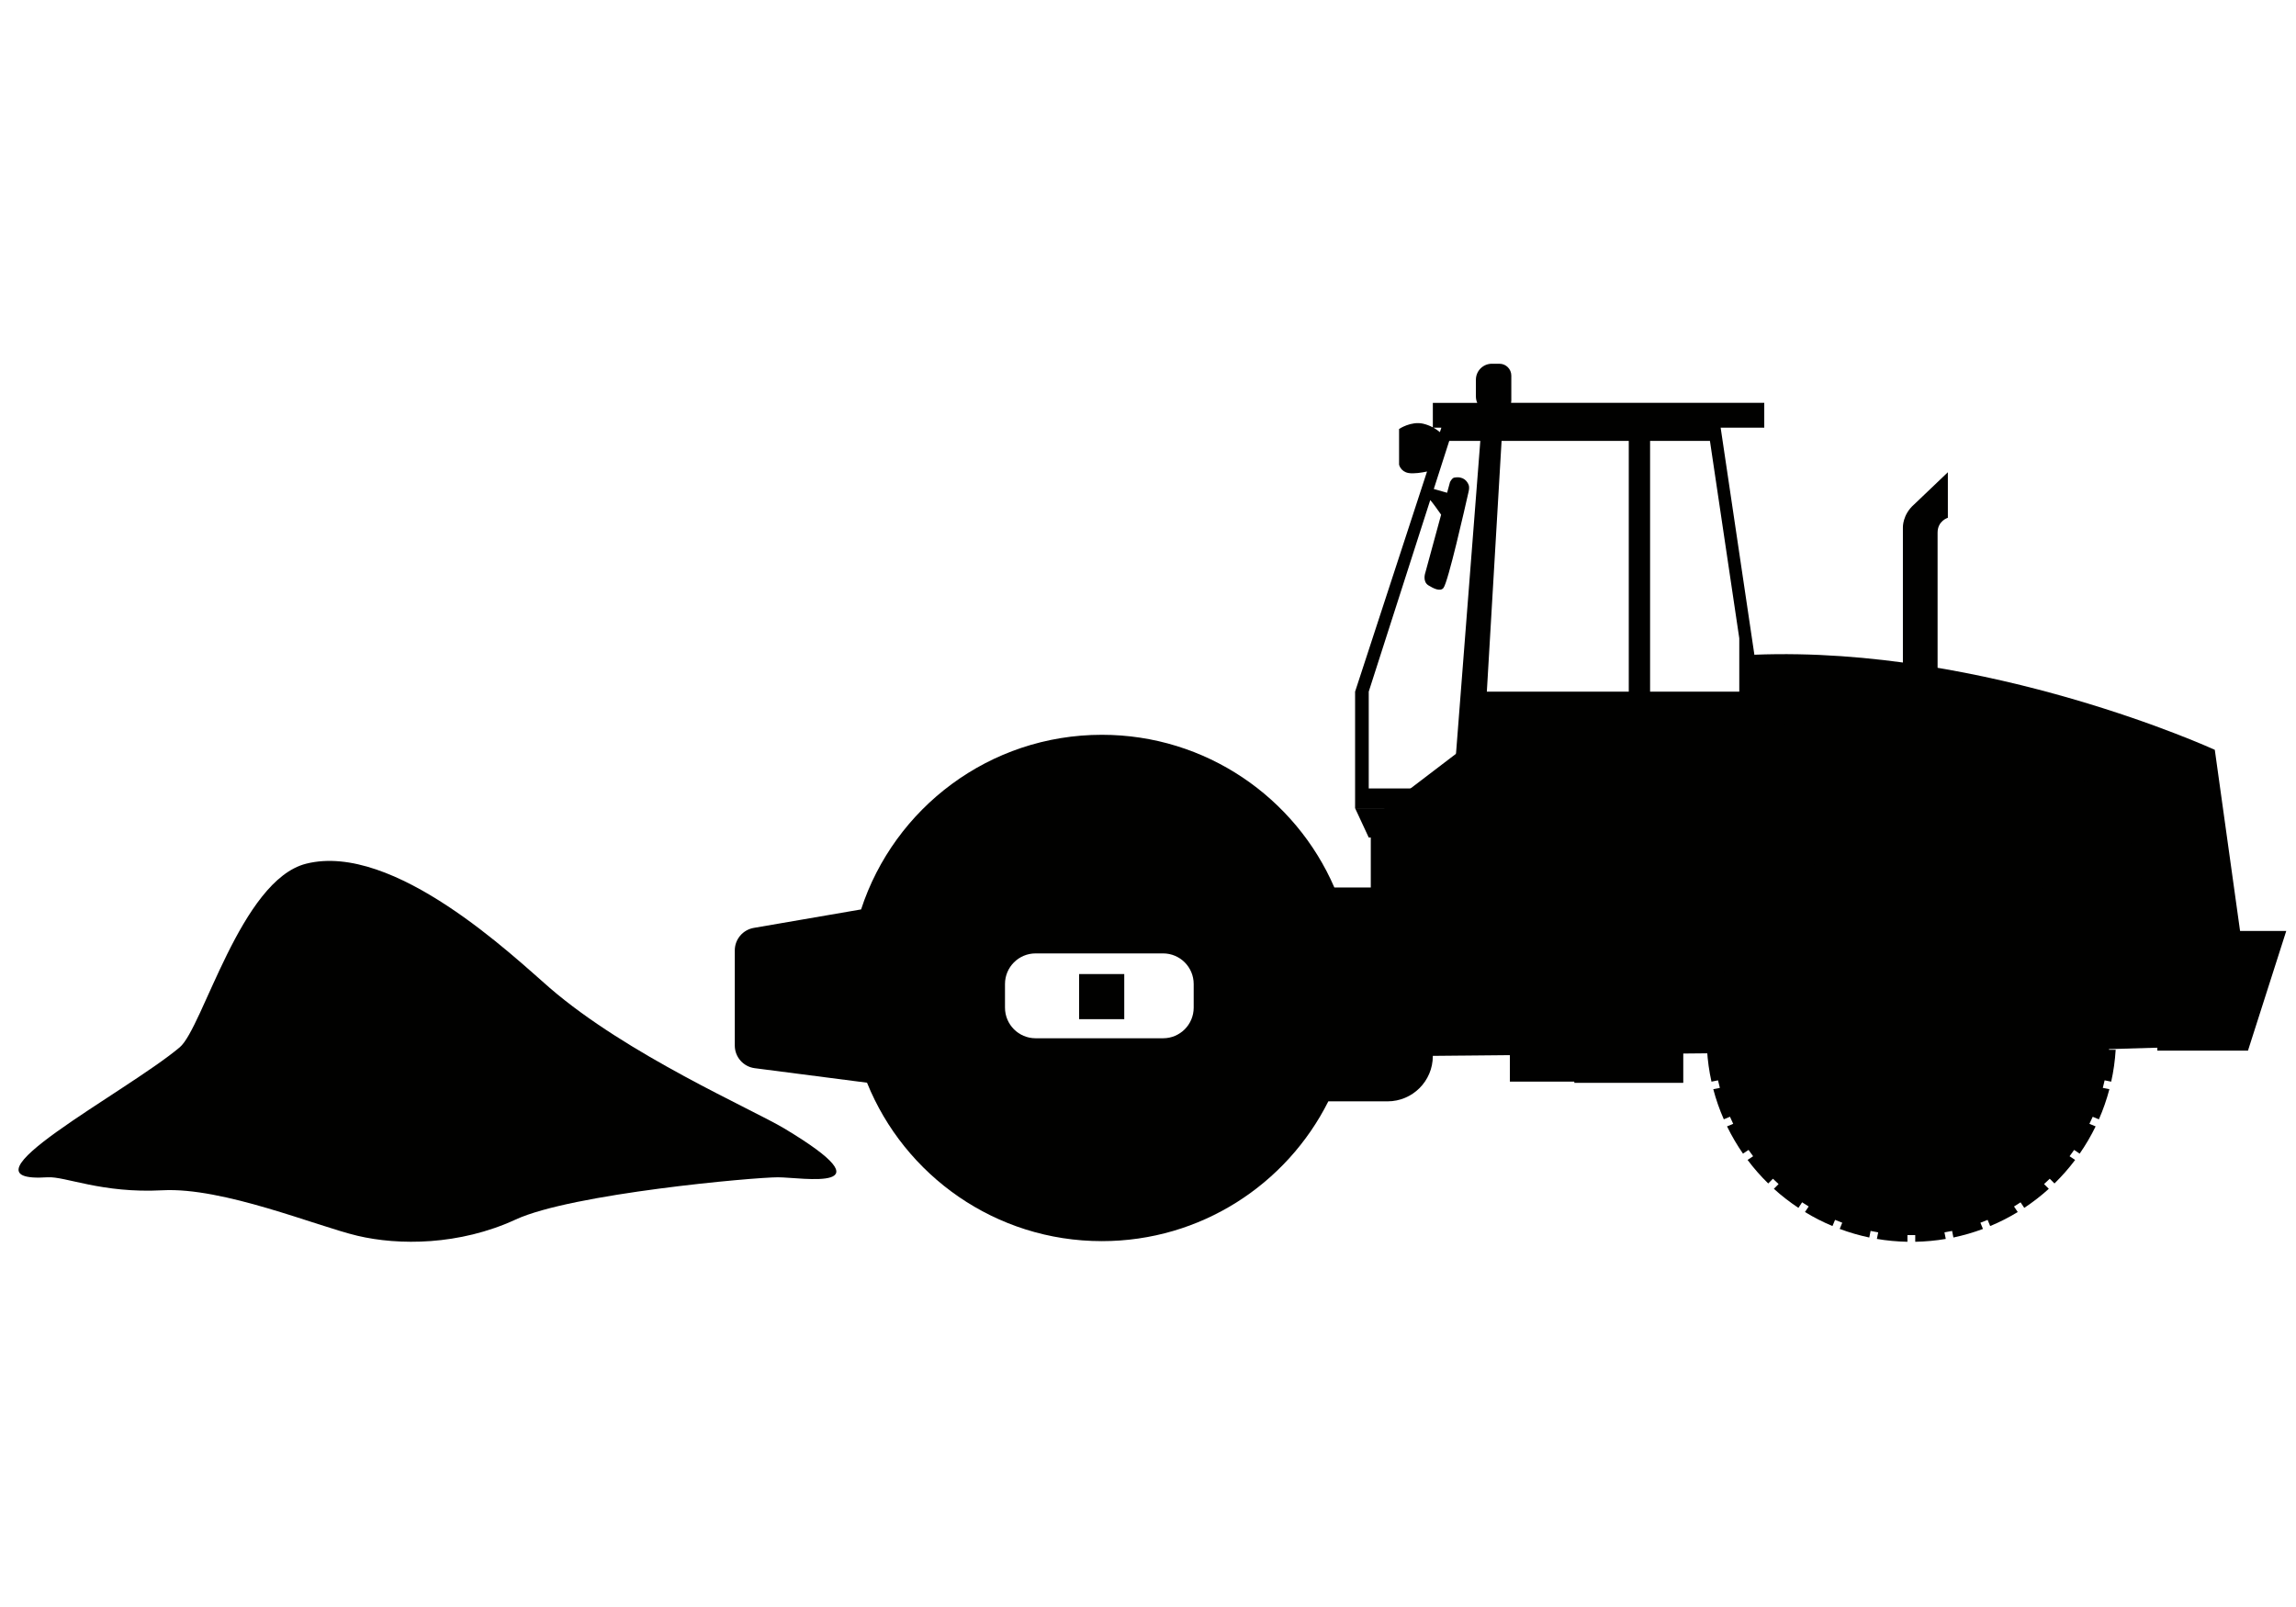
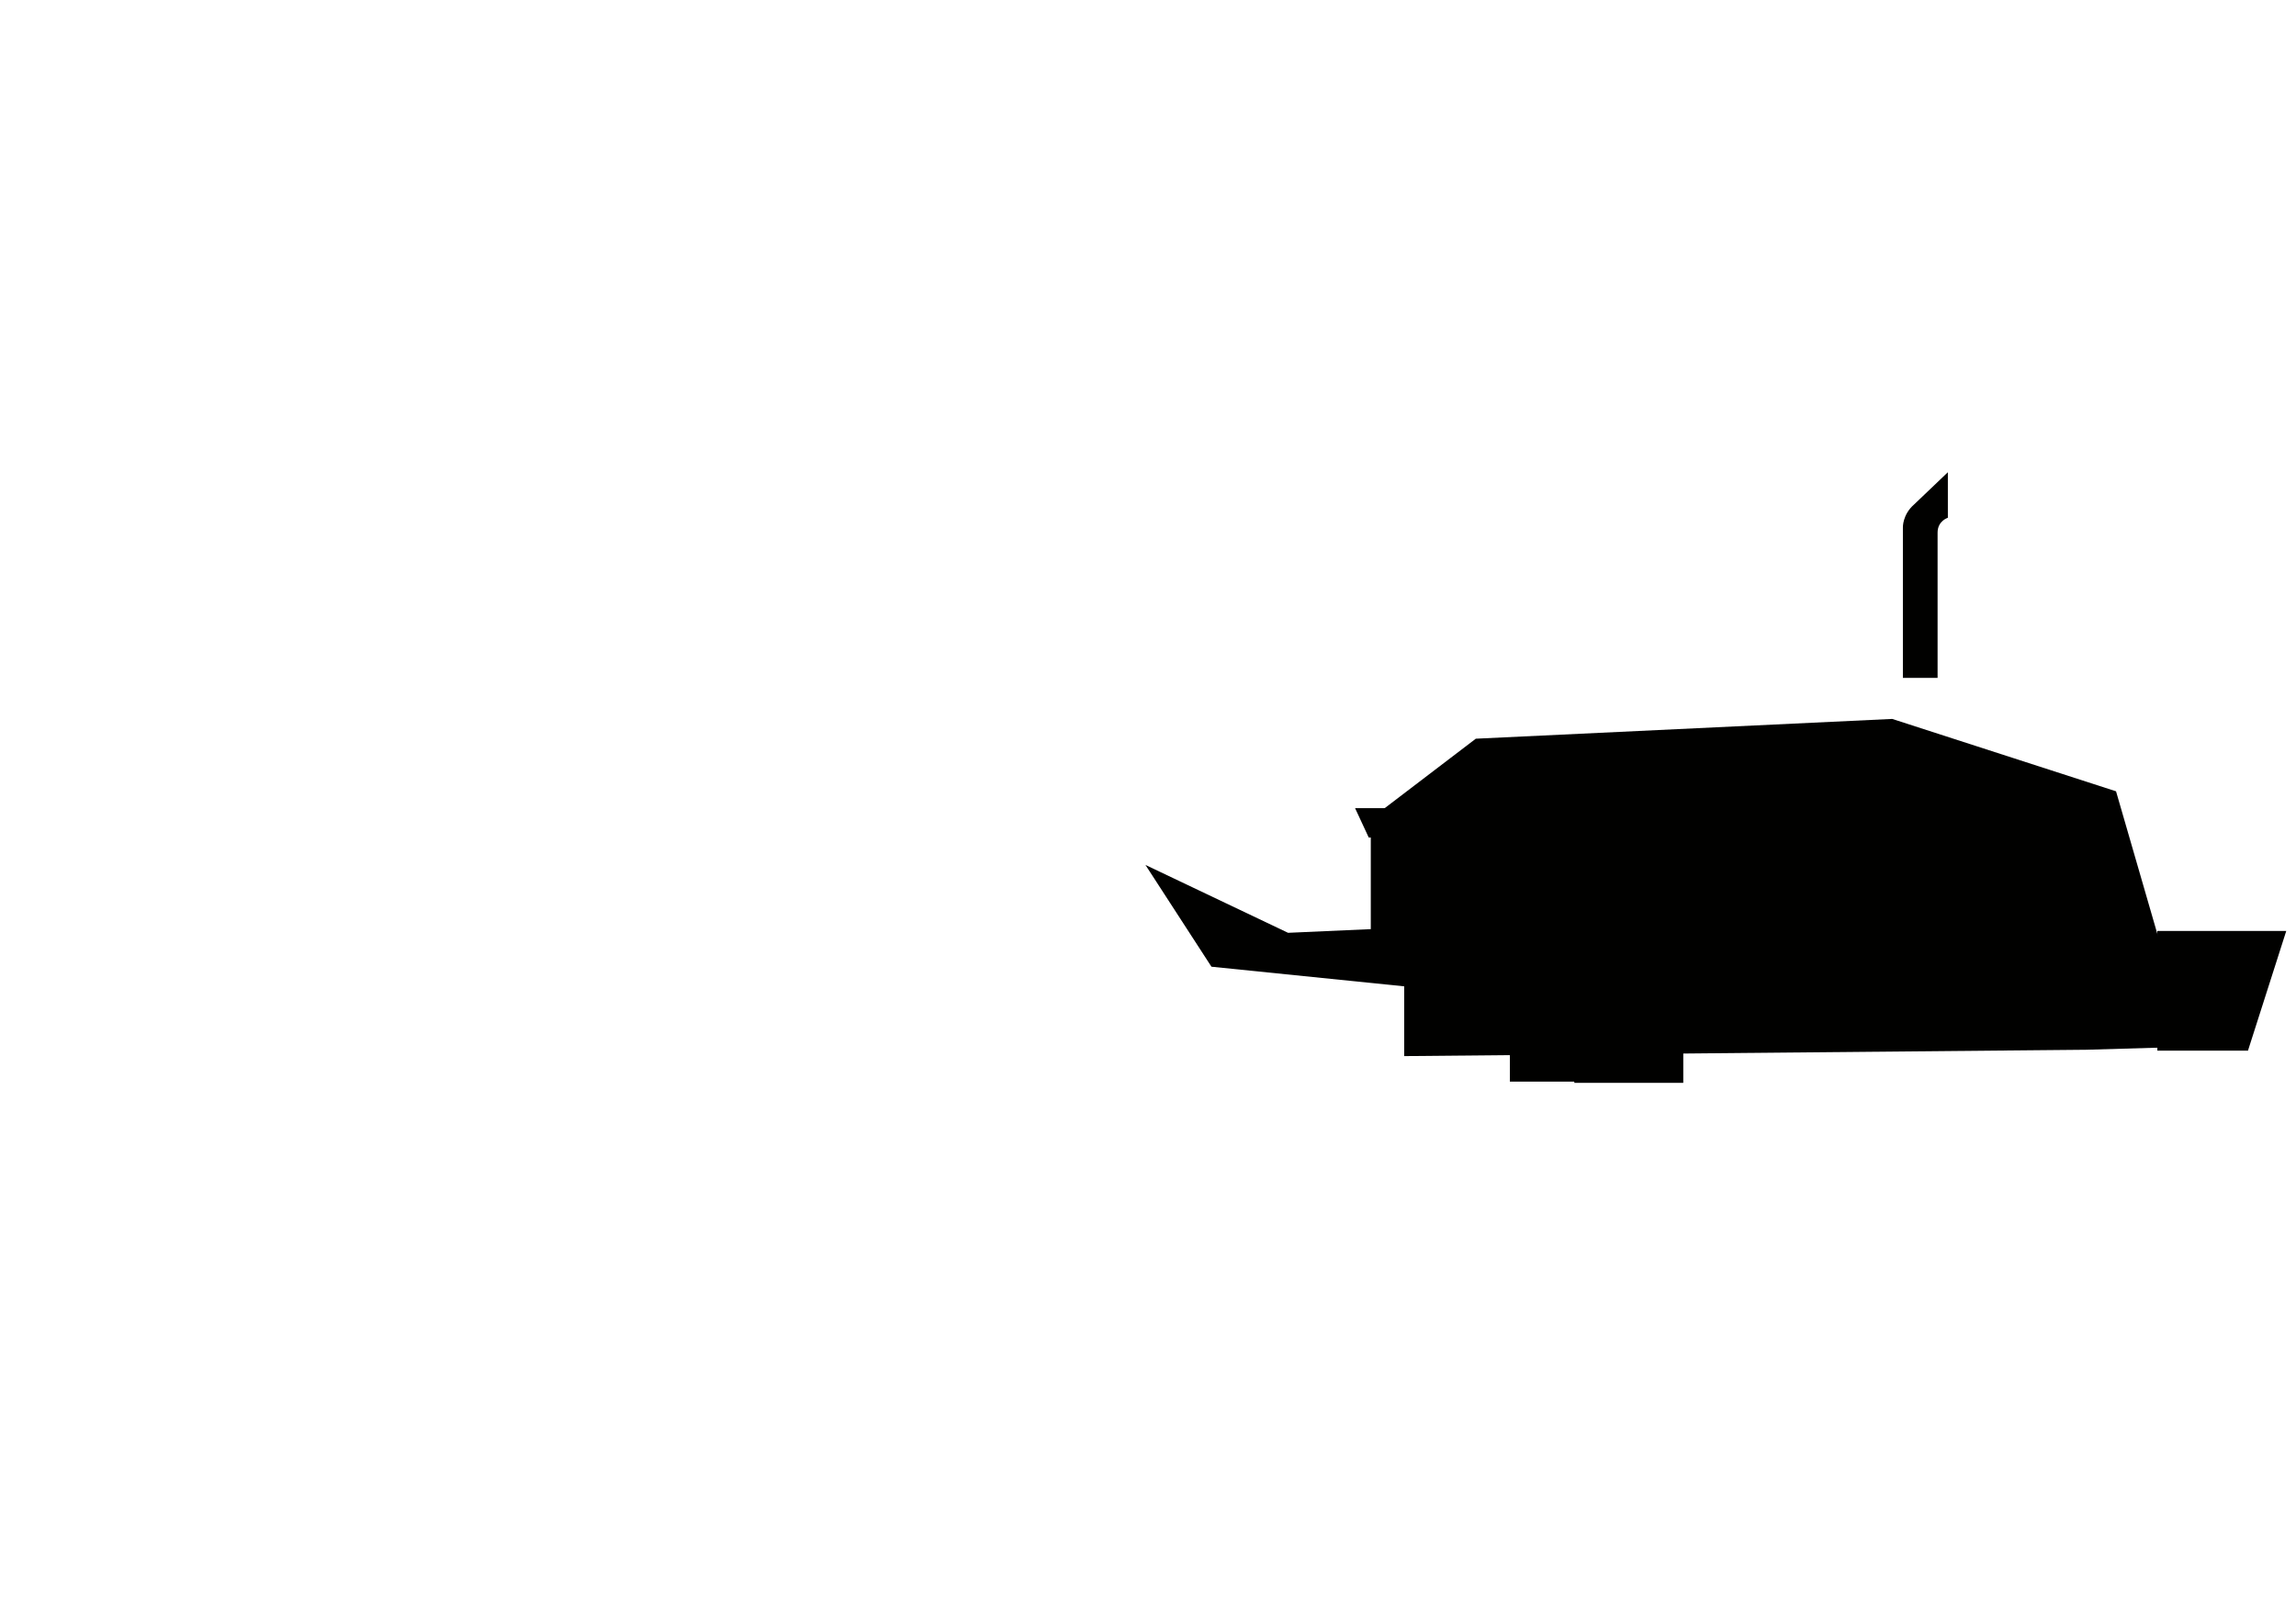
<svg xmlns="http://www.w3.org/2000/svg" id="Warstwa_1" x="0px" y="0px" width="150px" height="105px" viewBox="0 0 150 105" xml:space="preserve">
  <g>
-     <path fill-rule="evenodd" clip-rule="evenodd" fill="#010100" d="M3.104,76.923c1.141-0.076,3.54,1.061,7.505,0.849  c3.965-0.213,10.053,2.335,12.744,2.972c2.688,0.637,6.653,0.637,10.335-1.061c3.682-1.699,15.575-2.76,17.133-2.76  c1.558,0,7.503,1.061,0.425-3.186c-2.108-1.265-10.267-4.809-15.341-9.198c-2.34-2.025-10.177-9.541-15.899-8.107  c-4.282,1.073-6.75,10.726-8.264,11.998C8.2,71.403-3.267,77.348,3.104,76.923z" />
    <path fill="#010100" d="M124.318,44.29v-9.823c0,0-0.035-0.838,0.732-1.506l2.206-2.105v2.975c0,0-0.671,0.2-0.671,0.968v9.491  H124.318z" />
-     <path fill="#010100" d="M147.1,66.237l-2.405-17.244c0,0-14.838-6.815-30.078-6.214l-0.026,9.98l-18.618,0.044v3.009h19.849  c1.203-7.22,21.055-14.037,24.324,10.506L147.1,66.237z" />
    <polygon fill="#010100" points="136.283,68.59 143.077,68.392 138.243,51.703 123.619,46.974 96.416,48.266 89.555,53.497   89.555,60.709 84.151,60.949 74.833,56.514 79.145,63.164 91.737,64.446 91.737,69.005  " />
    <polygon fill="#010100" points="140.942,68.647 146.863,68.647 149.363,60.829 140.942,60.829  " />
-     <path fill-rule="evenodd" clip-rule="evenodd" fill="#010100" d="M70.5,66.593h2.949v-2.949H70.5V66.593z M67.656,67.839h8.33  c1.106,0,1.999-0.896,1.999-2.002v-1.542c0-1.104-0.893-2-1.999-2h-8.33c-1.104,0-1.999,0.896-1.999,2v1.542  C65.657,66.943,66.552,67.839,67.656,67.839z M87.175,57.988c-2.54-5.868-8.385-9.977-15.187-9.977  c-7.346,0-13.572,4.787-15.732,11.41l-7.01,1.207c-0.718,0.125-1.242,0.745-1.242,1.473v6.213c0,0.75,0.558,1.384,1.303,1.48  l7.336,0.948c2.451,6.07,8.398,10.352,15.345,10.352c6.47,0,12.075-3.717,14.793-9.133h3.865c1.637,0,2.962-1.325,2.962-2.961  v-8.052c0-1.636-1.325-2.961-2.962-2.961H87.175z" />
-     <path fill="#010100" d="M137.781,68.59c0.018-0.273,0.025-0.548,0.025-0.825c0-7.145-5.793-12.936-12.937-12.936  c-7.145,0-12.938,5.791-12.938,12.936c0,0.277,0.01,0.552,0.027,0.825h-0.437c0.043,0.71,0.14,1.407,0.291,2.084l0.427-0.086  c0.039,0.165,0.078,0.33,0.122,0.493l-0.431,0.086c0.179,0.679,0.408,1.335,0.688,1.967l0.403-0.167  c0.066,0.156,0.139,0.309,0.211,0.463l-0.403,0.167c0.303,0.622,0.652,1.216,1.042,1.781l0.363-0.243  c0.098,0.141,0.198,0.276,0.299,0.412l-0.362,0.242c0.406,0.545,0.861,1.06,1.348,1.537l0.309-0.309  c0.121,0.118,0.243,0.234,0.369,0.348l-0.308,0.31c0.5,0.455,1.038,0.869,1.603,1.246l0.242-0.364  c0.14,0.095,0.283,0.185,0.429,0.273l-0.242,0.362c0.572,0.35,1.172,0.656,1.797,0.916l0.169-0.403  c0.153,0.066,0.31,0.128,0.47,0.186l-0.167,0.404c0.622,0.234,1.269,0.421,1.933,0.562l0.086-0.43  c0.165,0.035,0.329,0.066,0.496,0.094l-0.086,0.429c0.65,0.11,1.318,0.173,1.997,0.186v-0.437c0.083,0.002,0.169,0.002,0.254,0.002  c0.086,0,0.169,0,0.255-0.002v0.437c0.678-0.013,1.345-0.075,1.995-0.186l-0.086-0.429c0.169-0.027,0.334-0.061,0.499-0.094  l0.086,0.43c0.663-0.141,1.308-0.327,1.93-0.56l-0.166-0.406c0.158-0.058,0.316-0.119,0.471-0.186l0.167,0.403  c0.628-0.26,1.228-0.566,1.8-0.916l-0.243-0.362c0.145-0.089,0.285-0.179,0.427-0.271l0.243,0.362  c0.566-0.377,1.102-0.791,1.603-1.246l-0.31-0.31c0.128-0.113,0.249-0.229,0.37-0.348l0.31,0.309  c0.488-0.478,0.939-0.99,1.35-1.537l-0.363-0.242c0.102-0.136,0.2-0.271,0.297-0.412l0.362,0.243  c0.391-0.563,0.74-1.159,1.043-1.781l-0.406-0.167c0.076-0.154,0.146-0.307,0.216-0.461l0.403,0.167  c0.278-0.632,0.507-1.29,0.686-1.969l-0.43-0.086c0.043-0.163,0.084-0.326,0.119-0.493l0.429,0.086  c0.152-0.677,0.249-1.374,0.293-2.084H137.781z" />
    <polygon fill="#010100" points="102.105,57.179 102.105,53.944 97.138,53.944 97.138,52.801 88.529,52.805 89.421,54.723   94.979,54.723 96.711,58.783 98.642,58.783 98.642,70.674 102.853,70.674 102.853,70.753 109.97,70.753 109.97,56.52   102.853,56.52 102.853,57.179  " />
-     <path fill-rule="evenodd" clip-rule="evenodd" fill="#010100" d="M94.069,28.235l0.098-0.292h-0.524  C93.83,28.045,93.973,28.154,94.069,28.235z M106.409,45.192V28.808h-8.309l-0.963,16.384H106.409z M107.802,45.192h5.827v-3.487  l-1.917-12.897h-3.91V45.192z M93.672,31.949l1.009-3.142h2.03l-1.765,22.71h-5.525v-6.326l4.019-12.519  c0.181,0.209,0.479,0.625,0.71,0.957l-1.034,3.799c0,0-0.204,0.567,0.208,0.821c0.328,0.2,0.771,0.429,0.98,0.165  c0.303-0.384,1.395-5.197,1.646-6.309c0.034-0.147,0.042-0.309,0.002-0.413c-0.09-0.235-0.333-0.596-0.947-0.485  c-0.154,0.029-0.276,0.297-0.276,0.297l-0.189,0.693L93.672,31.949z M97.468,23.766c-0.578,0-1.046,0.467-1.046,1.046v1.091  c0,0.149,0.031,0.291,0.088,0.419h-2.901v1.601c-0.178-0.093-0.39-0.183-0.633-0.239c-0.788-0.183-1.573,0.346-1.573,0.346v2.326  c0,0,0.091,0.458,0.62,0.551c0.346,0.059,0.879-0.029,1.207-0.099l-4.7,14.384v7.613h7.442v1.14h19.289V43.519l-0.645-0.739  l-2.204-14.837h2.849v-1.621H98.72c0.01-0.048,0.016-0.099,0.016-0.149v-1.63c0-0.429-0.348-0.776-0.776-0.776H97.468z" />
  </g>
</svg>